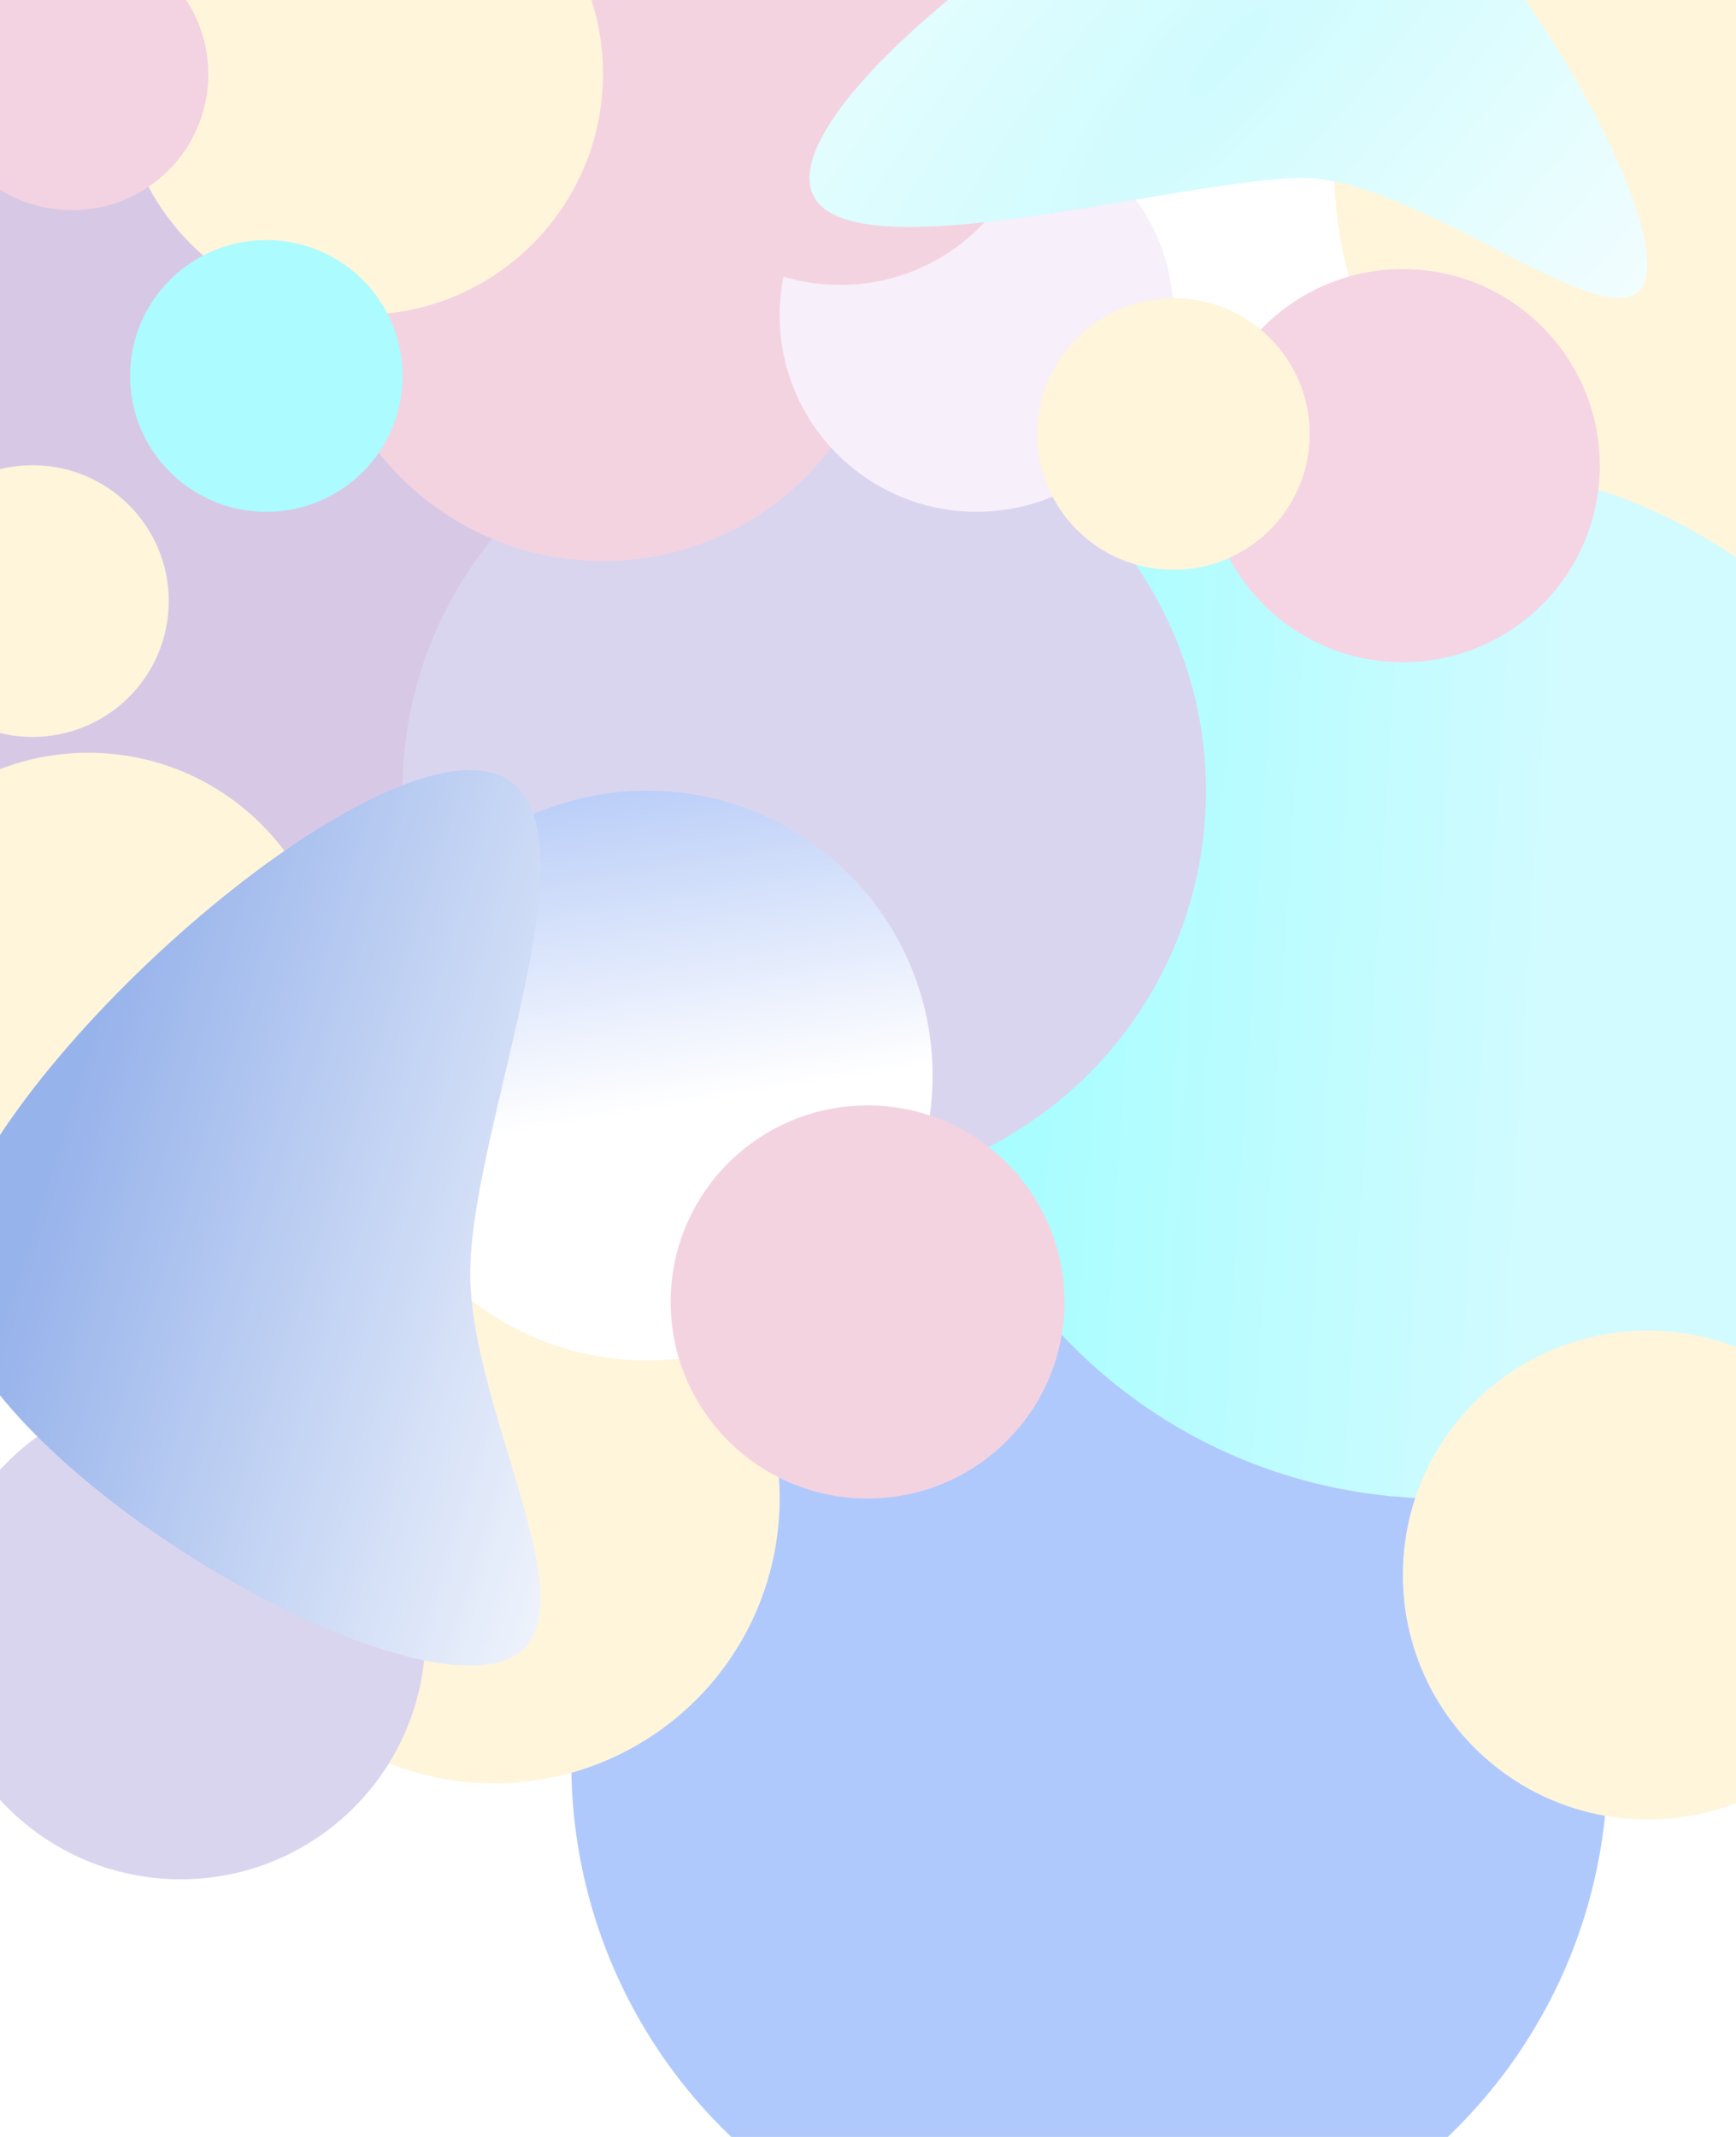
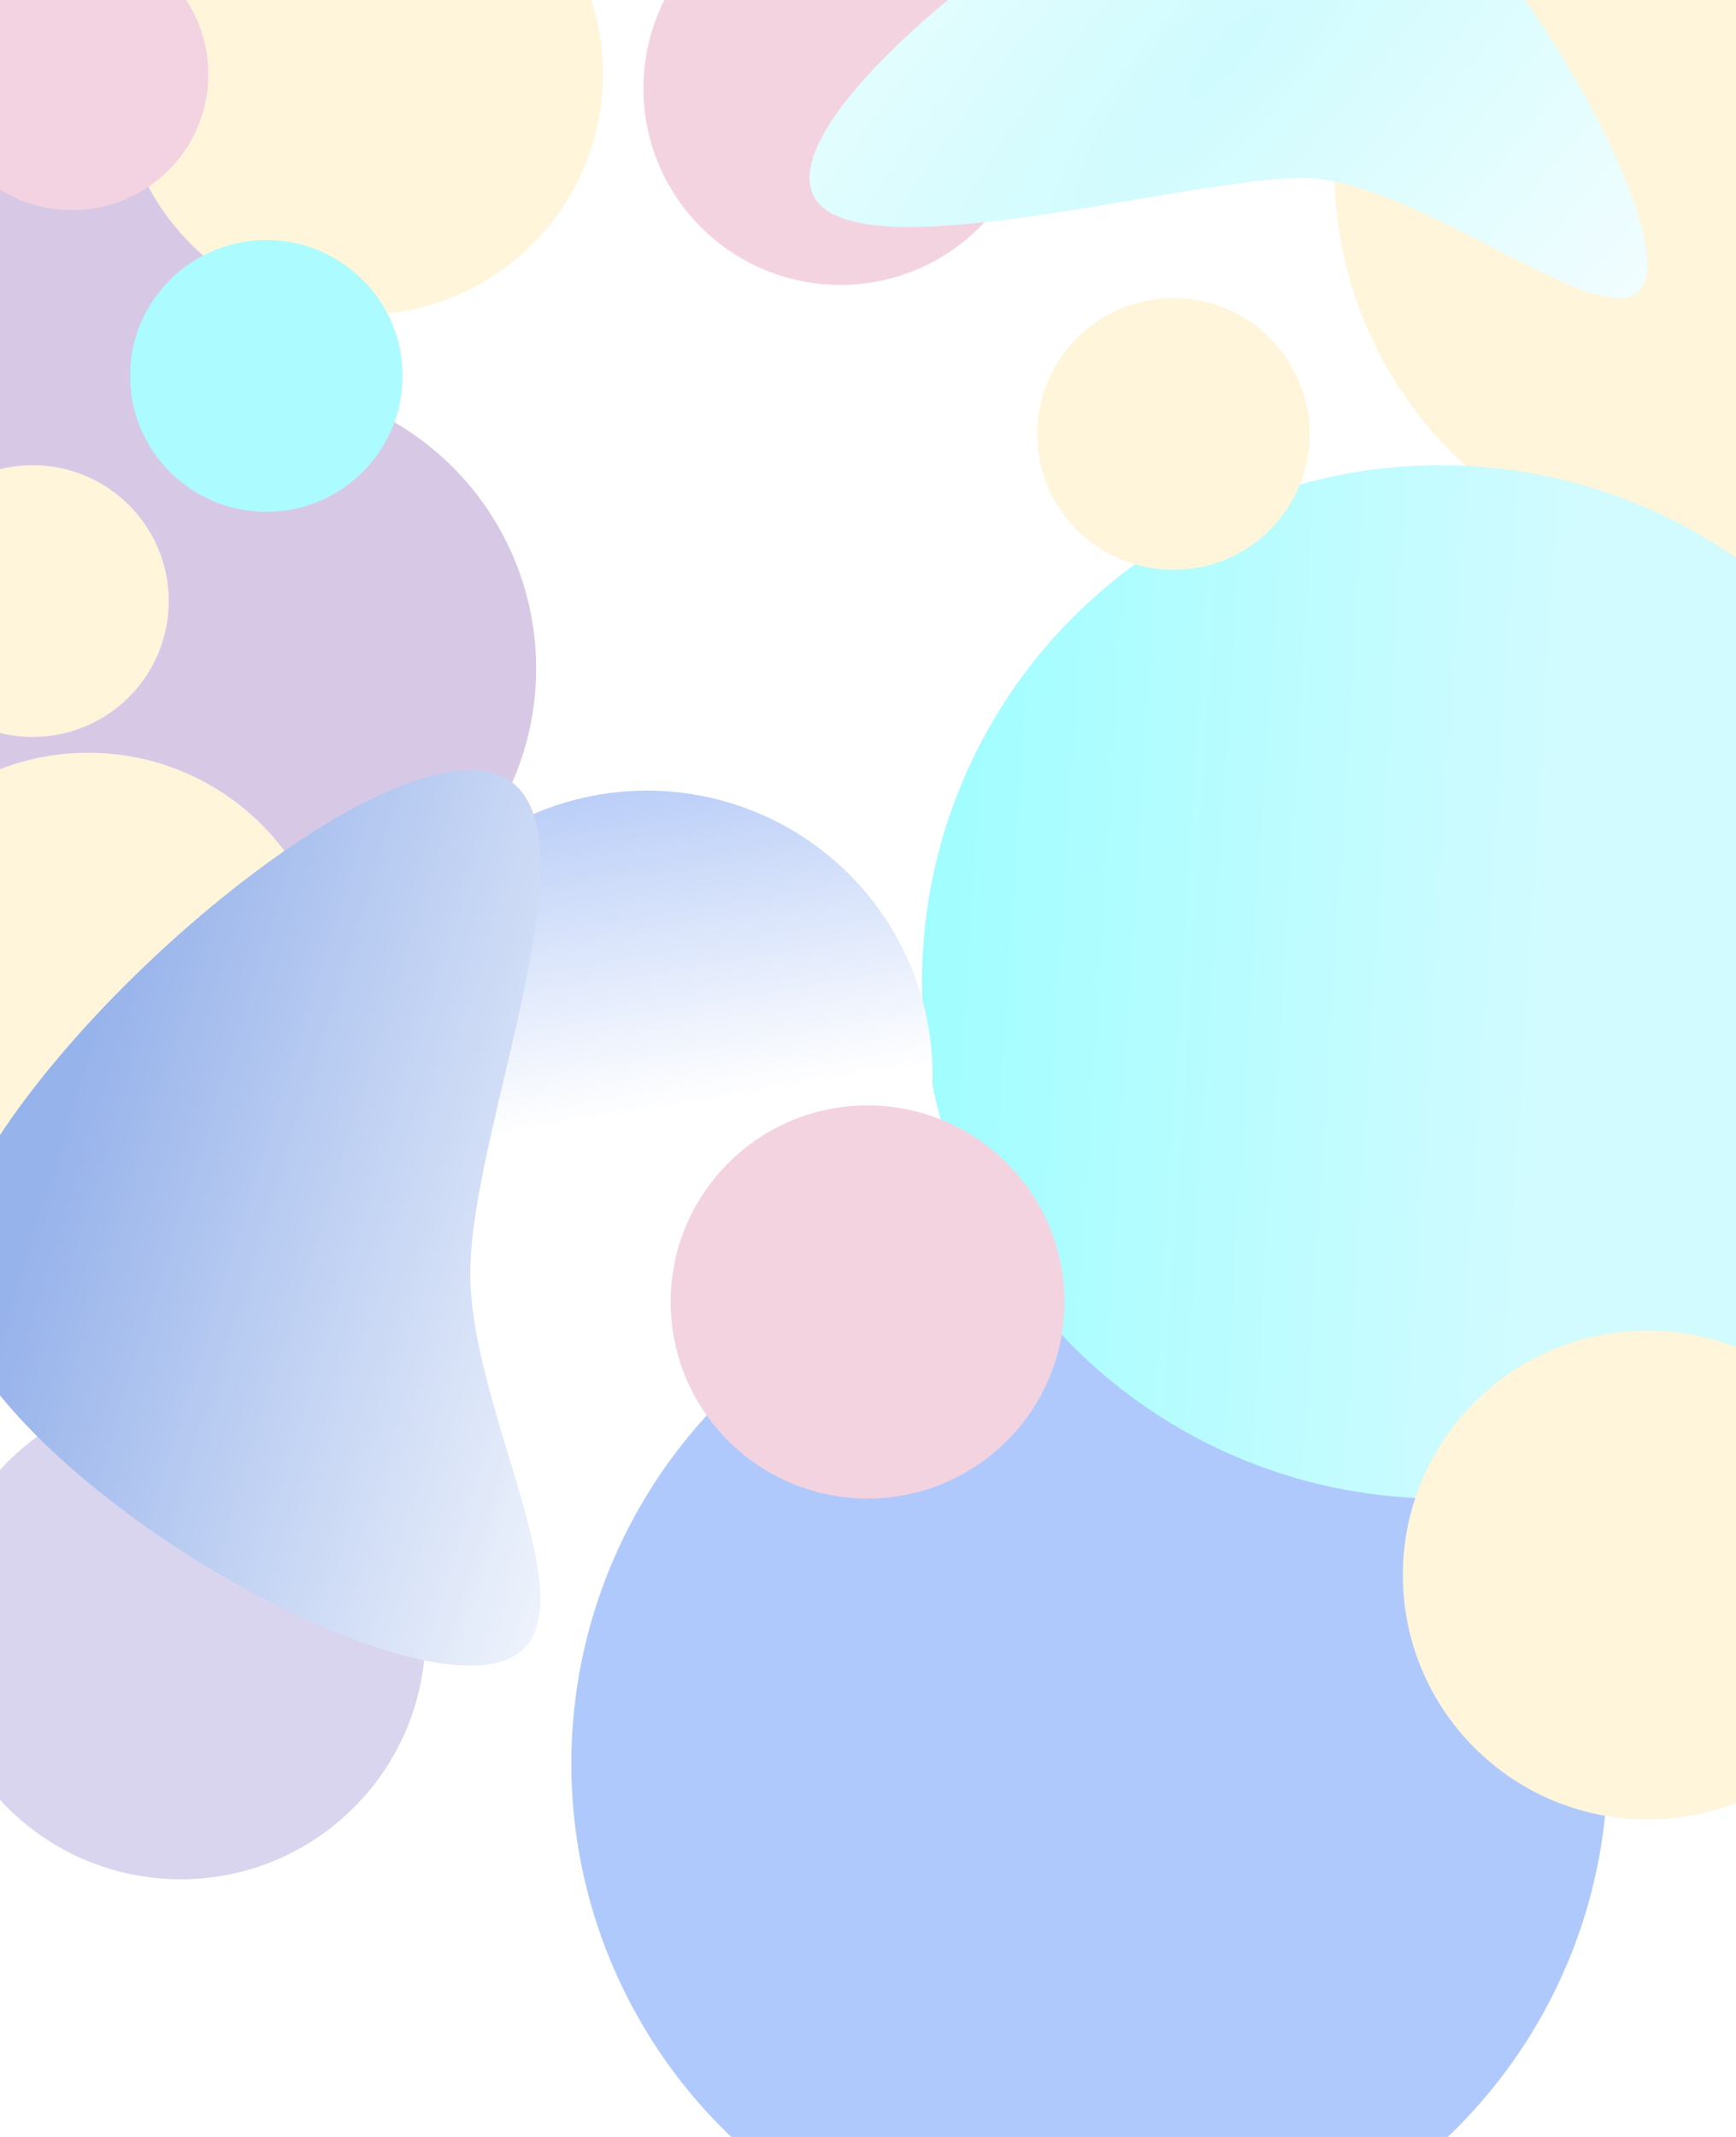
<svg xmlns="http://www.w3.org/2000/svg" width="1975" height="2430" viewBox="0 0 1975 2430" fill="none">
  <g opacity="0.8" filter="url(#filter0_f_149_14)">
    <ellipse cx="1239.5" cy="2005.5" rx="589.5" ry="587.5" fill="#9CBCFC" />
    <ellipse cx="1975" cy="192.5" rx="457" ry="455.5" fill="#FFF2D2" />
    <ellipse cx="1638.5" cy="1116.5" rx="589.5" ry="587.5" fill="url(#paint0_linear_149_14)" />
    <ellipse cx="60.5" cy="381" rx="201.5" ry="201" fill="#CDBCE0" />
    <ellipse cx="411.5" cy="1189" rx="201.5" ry="201" fill="#F5EBF7" />
    <ellipse cx="285" cy="760" rx="325" ry="324" fill="#CDBCE0" />
-     <ellipse cx="915" cy="899.5" rx="457" ry="455.5" fill="#D1CAEB" />
-     <ellipse cx="686" cy="314" rx="325" ry="324" fill="#F1C8D9" />
-     <ellipse cx="562" cy="1704" rx="325" ry="324" fill="#FFF2D2" />
    <ellipse cx="736" cy="1223" rx="325" ry="324" fill="url(#paint1_linear_149_14)" />
-     <ellipse cx="1596" cy="529.5" rx="224" ry="223.5" fill="#F2CADC" />
    <ellipse cx="411.5" cy="84" rx="274.5" ry="274" fill="#FFF2D2" />
-     <ellipse cx="1111" cy="358.5" rx="224" ry="223.5" fill="#F5EBF7" />
    <ellipse cx="987" cy="1480.5" rx="224" ry="223.5" fill="#F1C8D9" />
    <ellipse cx="956" cy="100.5" rx="224" ry="223.5" fill="#F1C8D9" />
    <ellipse cx="1874.5" cy="1791" rx="278.5" ry="278" fill="#FFF2D2" />
    <ellipse cx="205.5" cy="1859" rx="278.5" ry="278" fill="#D1CAEB" />
    <ellipse cx="100.5" cy="1134" rx="278.5" ry="278" fill="#FFF2D2" />
    <ellipse cx="1335" cy="493.5" rx="155" ry="154.5" fill="#FFF2D2" />
    <ellipse cx="37" cy="683.5" rx="155" ry="154.5" fill="#FFF2D2" />
    <ellipse cx="82" cy="84.5" rx="155" ry="154.5" fill="#F0C7D9" />
    <ellipse cx="303" cy="427.5" rx="155" ry="154.5" fill="#97FAFF" />
    <path d="M535 1447.75C535 1626.69 714.493 1894 535 1894C355.507 1894 -63 1626.69 -63 1447.75C-63 1268.81 355.507 875.747 535 875.747C714.493 875.747 535 1268.81 535 1447.75Z" fill="url(#paint2_linear_149_14)" />
    <path d="M1874 300.844C1874 426.247 1625.18 202.381 1482.03 202.381C1338.89 202.381 921 327.784 921 202.381C921 76.979 1338.89 -216 1482.03 -216C1625.18 -216 1874 175.442 1874 300.844Z" fill="url(#paint3_radial_149_14)" />
  </g>
  <defs>
    <filter id="filter0_f_149_14" x="-578" y="-663" width="3410" height="3656" filterUnits="userSpaceOnUse" color-interpolation-filters="sRGB">
      <feFlood flood-opacity="0" result="BackgroundImageFix" />
      <feBlend mode="normal" in="SourceGraphic" in2="BackgroundImageFix" result="shape" />
      <feGaussianBlur stdDeviation="200" result="effect1_foregroundBlur_149_14" />
    </filter>
    <linearGradient id="paint0_linear_149_14" x1="1771.5" y1="849.5" x2="445" y2="766.5" gradientUnits="userSpaceOnUse">
      <stop stop-color="#C5FAFF" />
      <stop offset="1" stop-color="#52FFFF" />
    </linearGradient>
    <linearGradient id="paint1_linear_149_14" x1="736" y1="899" x2="794.5" y2="1255" gradientUnits="userSpaceOnUse">
      <stop stop-color="#ABC3F6" />
      <stop offset="1" stop-color="white" />
    </linearGradient>
    <linearGradient id="paint2_linear_149_14" x1="93" y1="1213.5" x2="878" y2="1458" gradientUnits="userSpaceOnUse">
      <stop stop-color="#7DA0E6" />
      <stop offset="1" stop-color="white" />
    </linearGradient>
    <radialGradient id="paint3_radial_149_14" cx="0" cy="0" r="1" gradientUnits="userSpaceOnUse" gradientTransform="translate(1397.5 61.5) rotate(42.474) scale(737.932 2648.04)">
      <stop stop-color="#C3FAFE" />
      <stop offset="1" stop-color="white" />
    </radialGradient>
  </defs>
</svg>